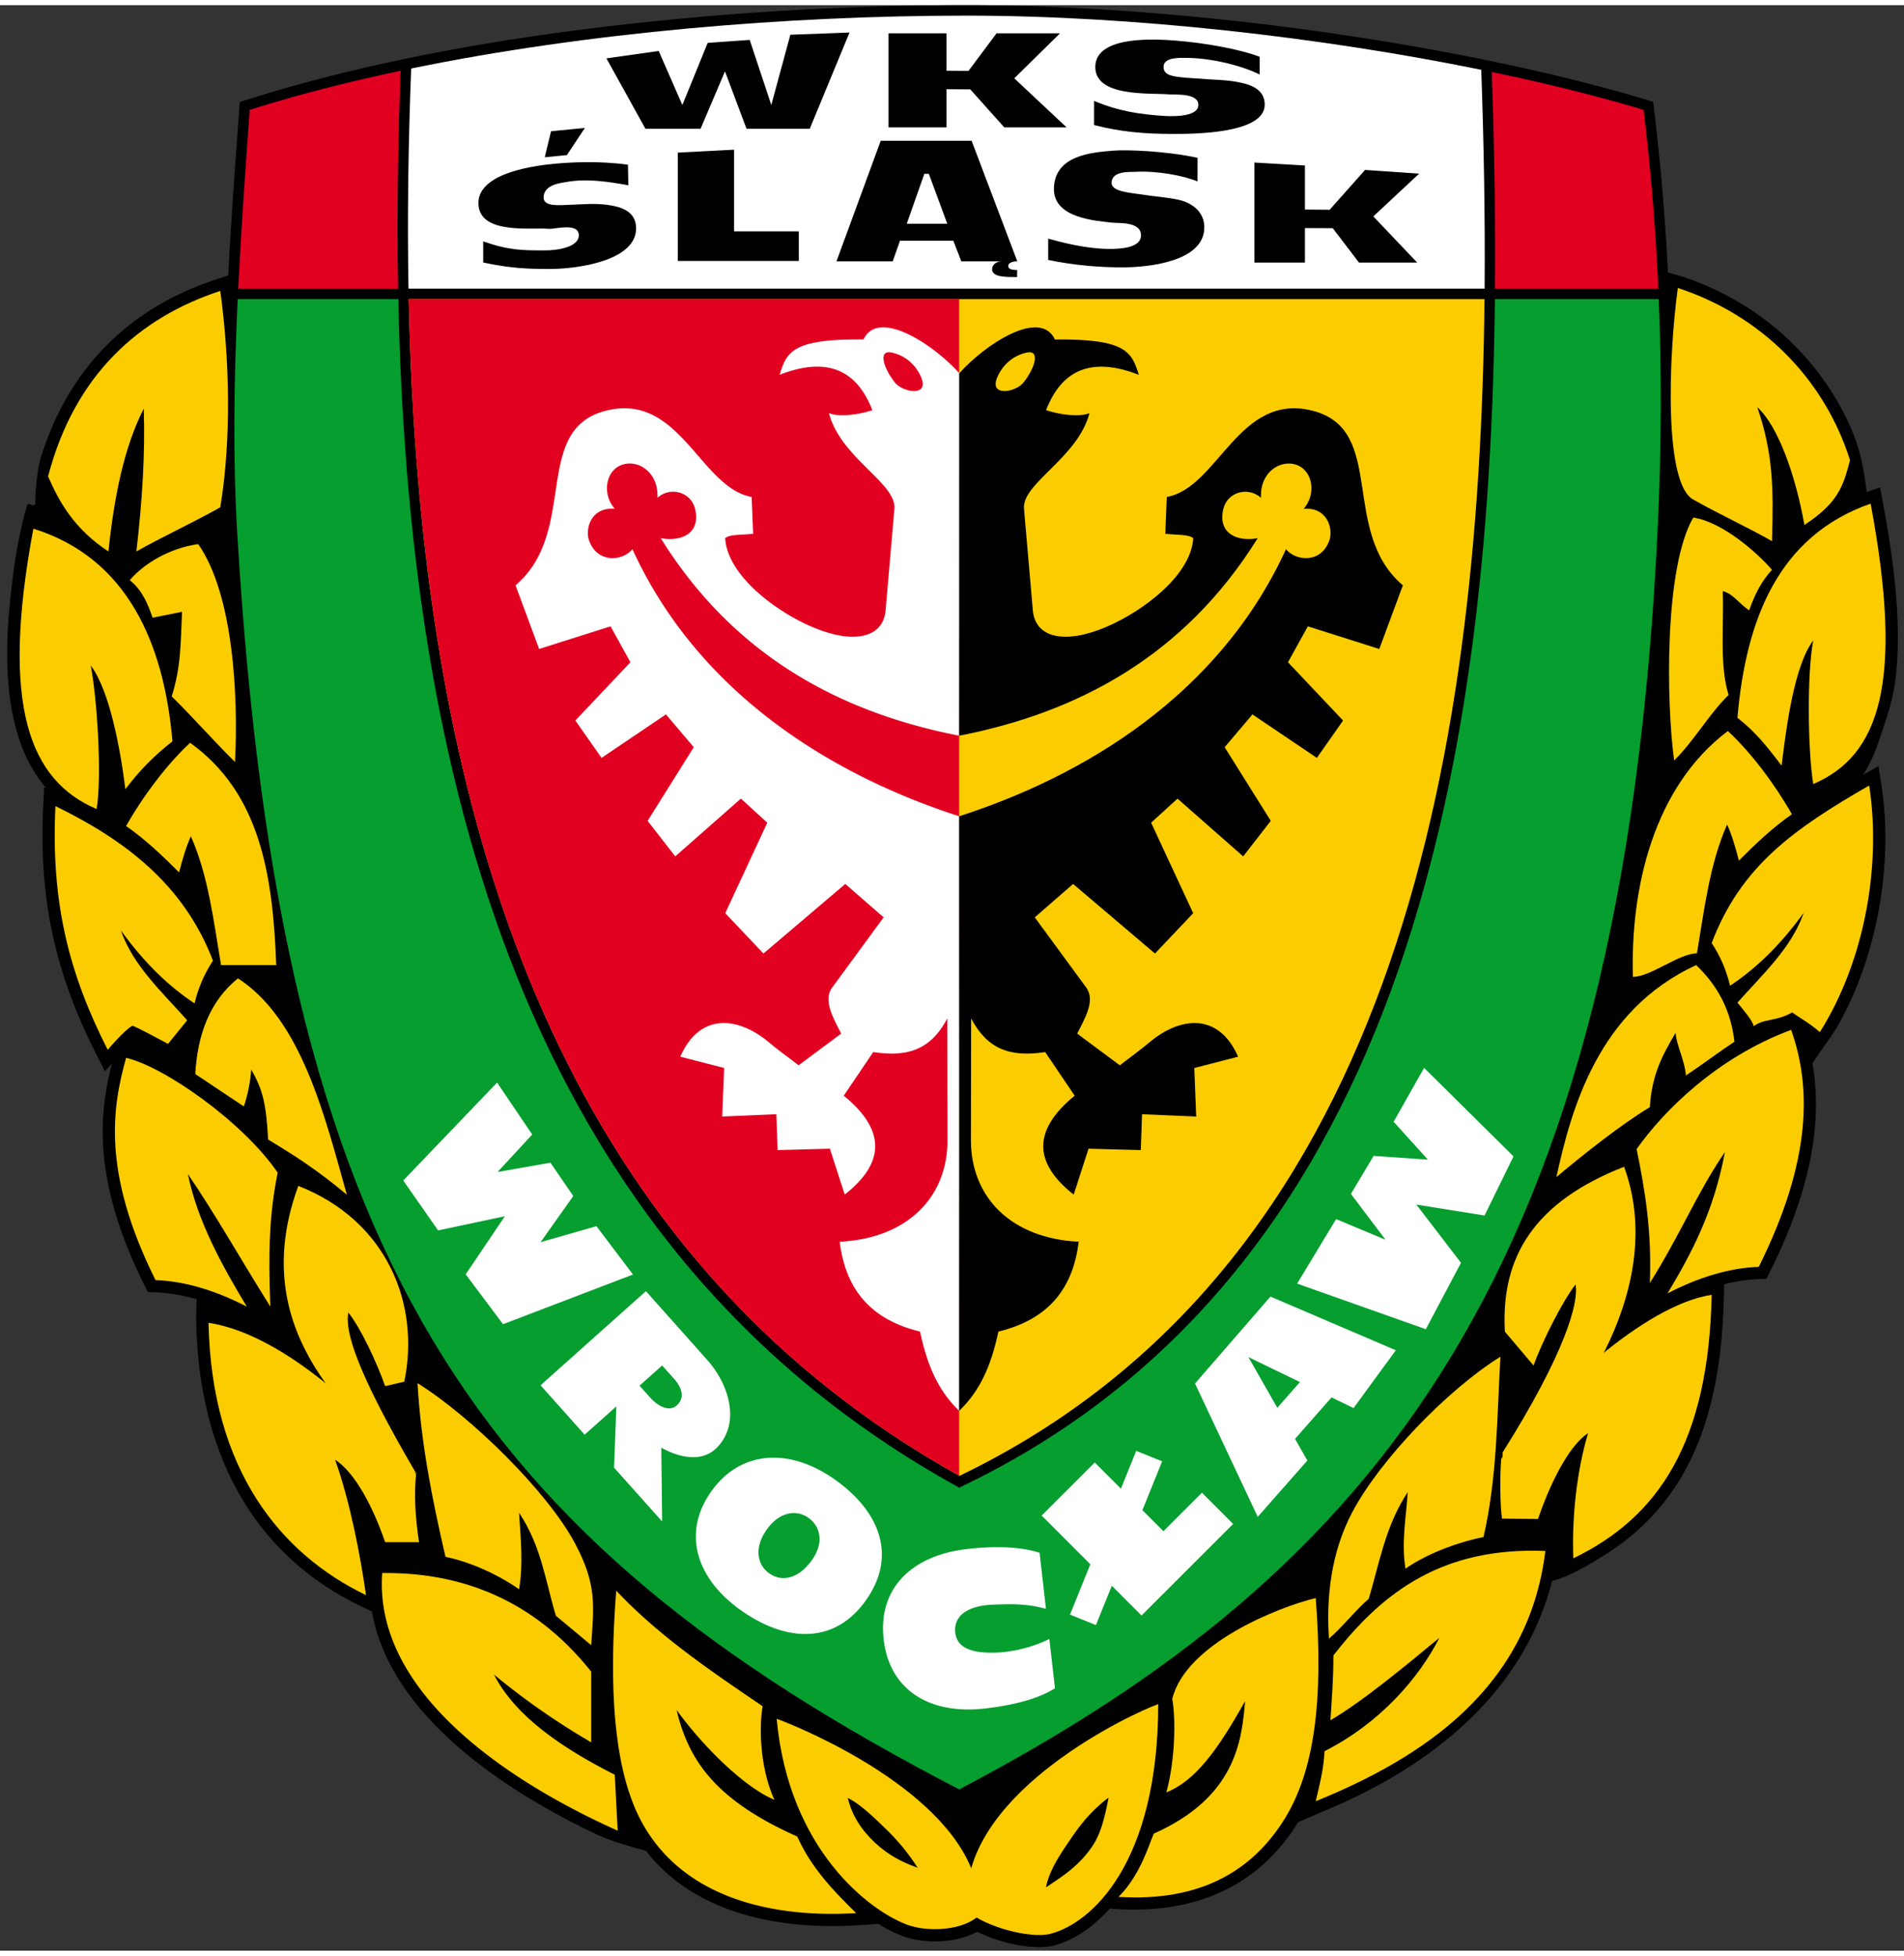
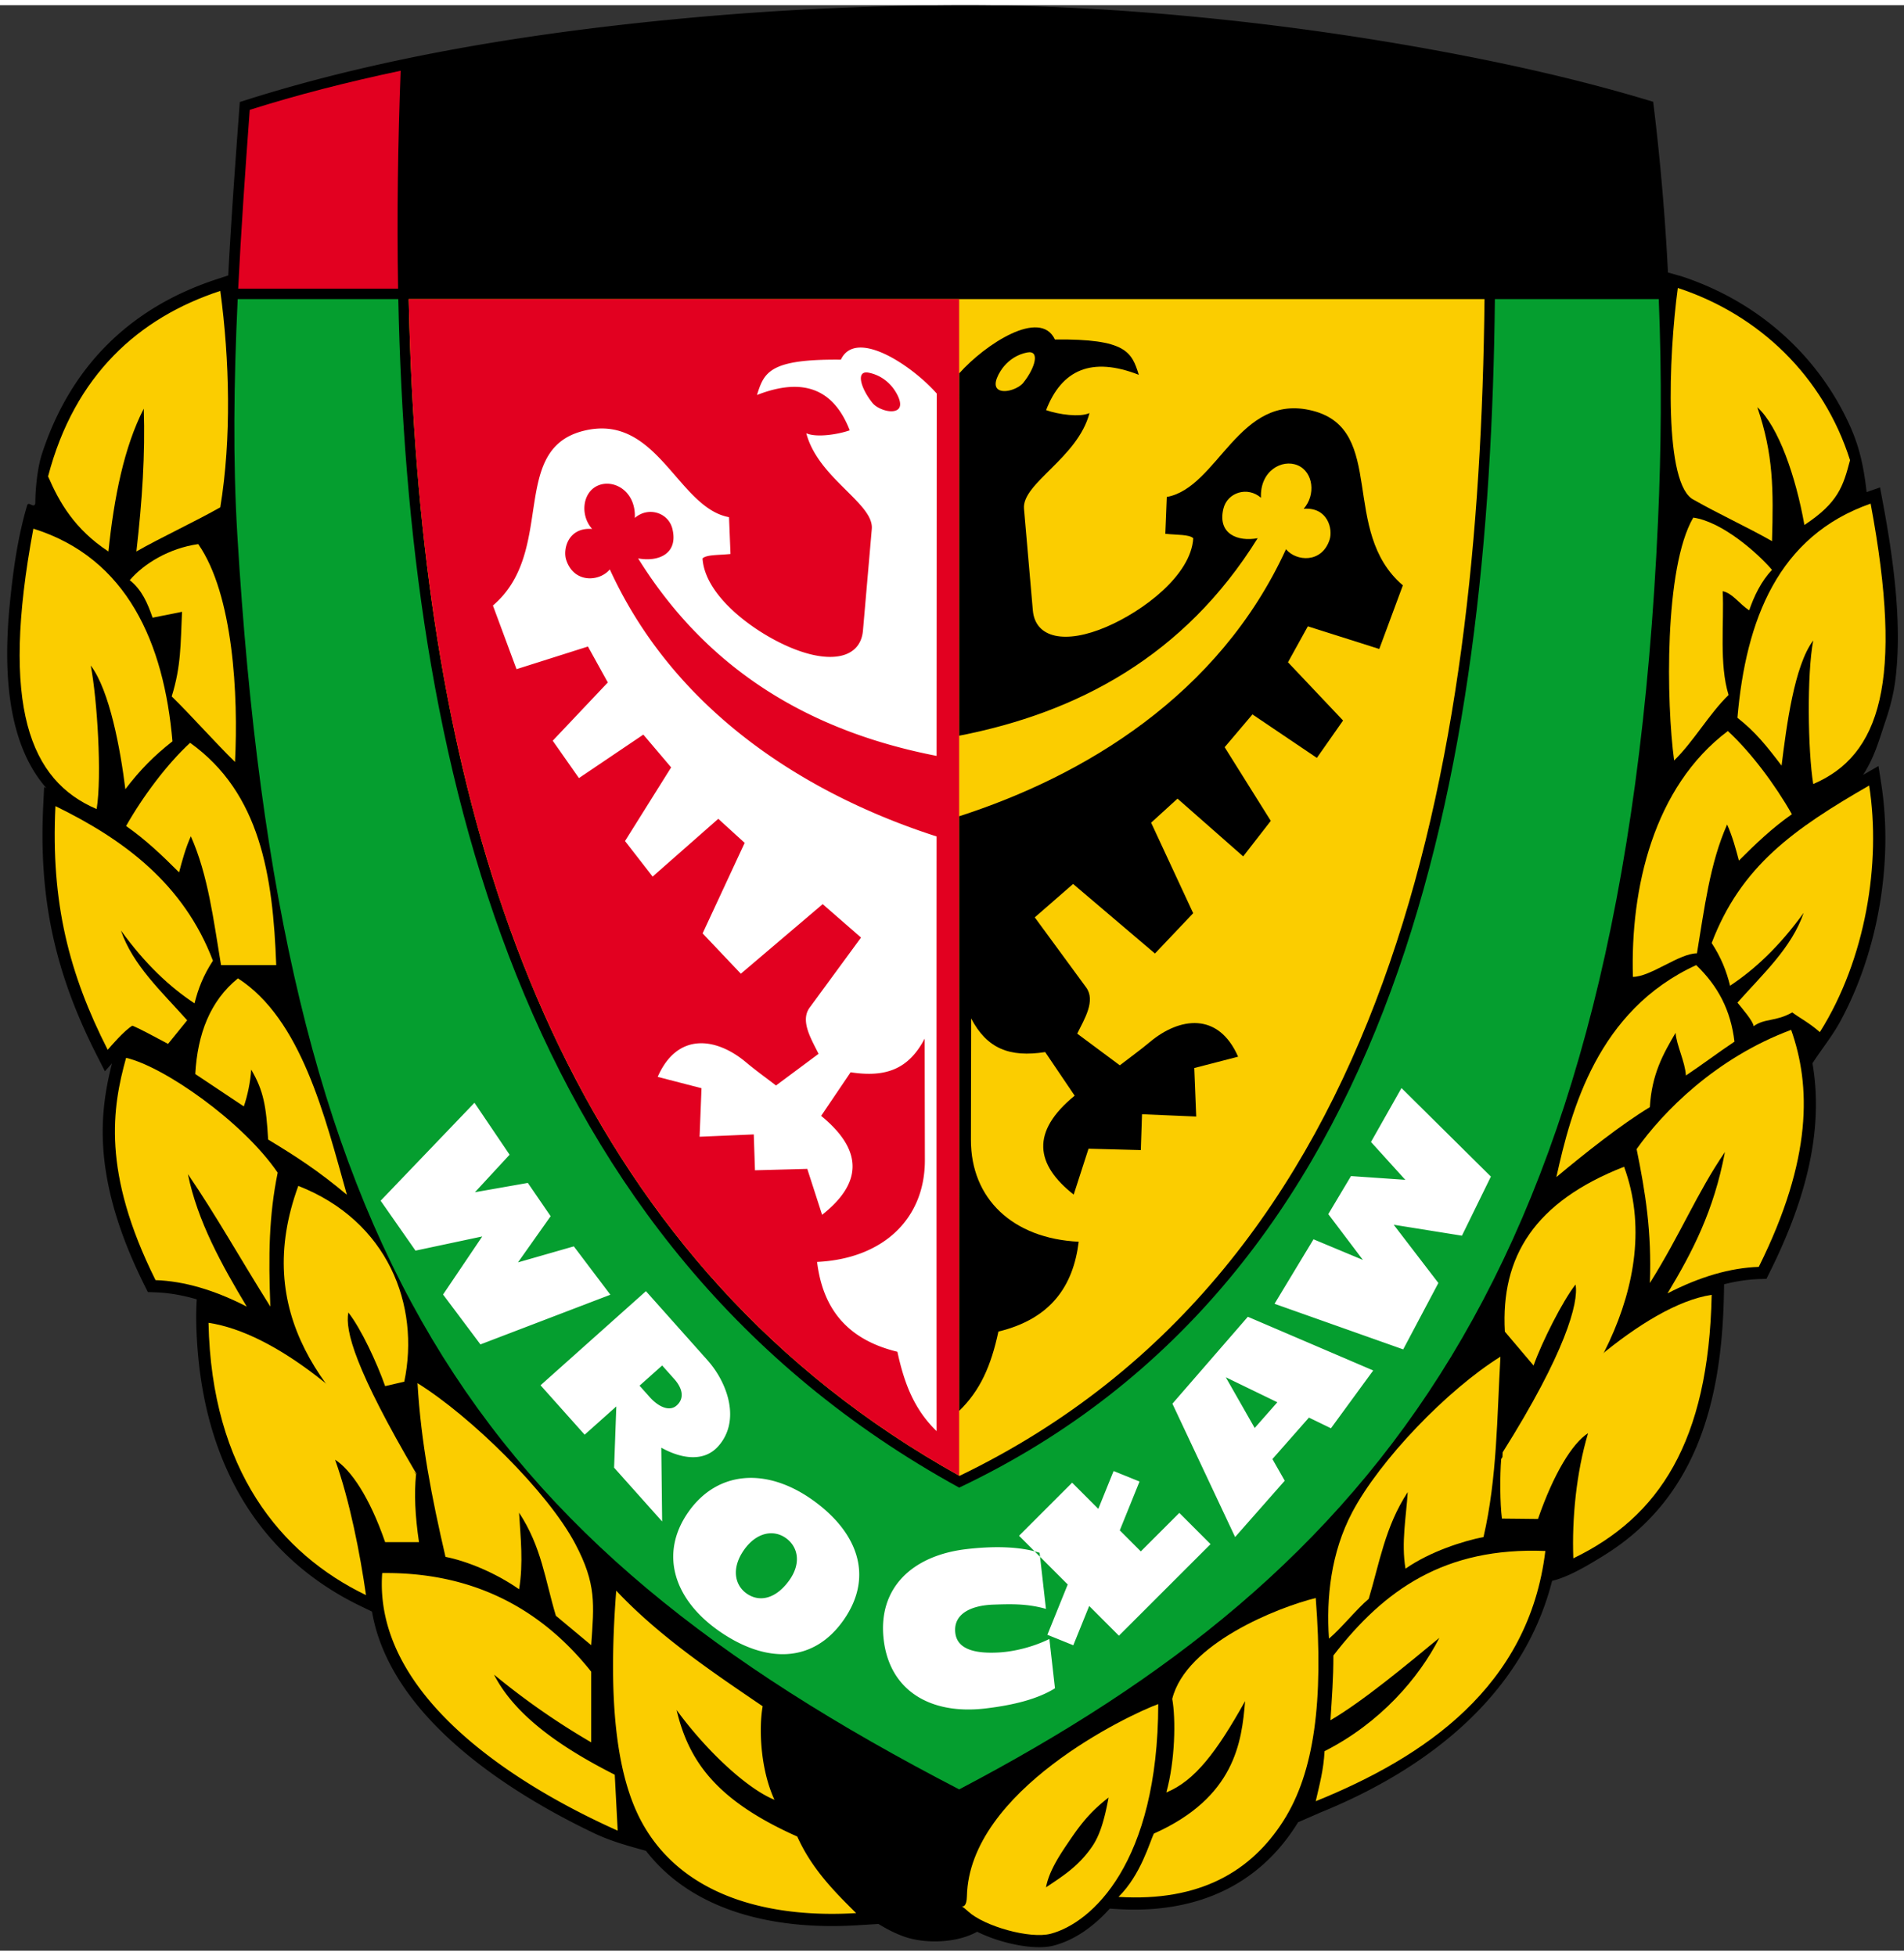
<svg xmlns="http://www.w3.org/2000/svg" height="2500" viewBox="-1.473 0 389.121 397.56" width="2434">
  <rect x="-1.473" y="0" width="389.121" height="397.56" fill="#333333" stroke="none" />
  <g clip-rule="evenodd" fill-rule="evenodd">
    <path d="m315.73 321.987c-5.909 23.26-25.354 38.426-47.369 47.347l-4.542 1.982c-8.37 13.649-21.825 18.67-36.855 17.747l-1.633-.1c-3.122 3.483-7.007 6.377-11.412 7.546-3.955 1.051-10.937-.446-15.692-2.818-4.3 2.388-10.802 2.491-15.052.947-1.728-.628-3.446-1.497-5.115-2.536l-4.409.271c-15.828.972-33.137-2.346-43.104-15.214-3.271-.922-6.983-1.878-10.551-3.579-5.398-2.575-10.677-5.451-15.704-8.666-12.269-7.847-25.369-19.263-29.156-33.914a34.186 34.186 0 0 1 -.589-2.732l-2.305-1.114c-21.533-10.401-31.625-29.901-33.347-52.634-.254-3.371-.371-6.684-.156-10.058-2.778-.814-5.633-1.336-8.514-1.435l-1.485-.052-.663-1.331c-4.36-8.761-7.813-18.336-8.453-28.173-.395-6.067.327-11.498 1.79-17.241l-1.445 1.628-1.659-3.264c-8.561-16.838-11.884-32.031-10.947-51.044l.186-3.777.461.225c-8.186-9.306-8.806-24.412-7.458-37.872.668-6.688 1.604-13.435 3.517-19.889.285-.961 1.352.698 1.671-.413.011-3.275.487-7.449 1.36-10.132 5.707-17.517 17.668-29.768 35.668-35.674l2.399-.787c.604-11.382 1.432-22.741 2.262-33.999l.106-1.444 1.38-.437c28.594-9.053 60.01-13.943 89.831-16.696a624.093 624.093 0 0 1 57.291-2.655c16.016 0 32.09.938 48.025 2.505a577.723 577.723 0 0 1 48.846 6.9c14.14 2.626 28.357 5.803 42.138 9.936l1.341.402.167 1.39a486.255 486.255 0 0 1 2.856 33.491l2.792.792c15.313 5.024 27.621 15.804 34.244 30.208 2.048 4.458 2.952 8.48 3.562 13.879l2.741-.958.533 2.854c2.131 11.375 4.051 24.852 2.609 36.412-.365 2.928-1.08 5.686-1.993 8.372-1.281 3.764-2.204 7.382-4.615 11.115l3.15-1.816.561 3.593c2.475 15.839-.557 34.189-8.349 48.548-1.667 3.069-3.812 5.672-5.704 8.6 2.537 14.669-2.07 29.312-8.739 42.713l-.662 1.331-1.486.051c-2.419.084-4.82.464-7.172 1.066l-.045 2.207c-.454 22.256-5.876 41.72-24.626 53.275-3.008 1.857-7.041 4.311-10.481 5.121z" />
    <path d="m301.918 60.061c-.991 94.603-18.737 197.766-107.294 240.473-77.03-42.859-104.05-122.248-110.83-205.7-.94-11.564-1.495-23.164-1.74-34.774h219.864z" fill="#fbcd00" />
    <path d="m194.554 300.494c-76.976-42.869-103.983-122.234-110.76-205.66-.94-11.564-1.495-23.164-1.74-34.774h112.5z" fill="#e20020" />
-     <path d="m82.559 12.947c35.898-7.377 76.917-10.809 113.478-10.809 34.168 0 72.796 4.465 105.214 11.072.505 14.475.807 29.475.688 44.712h-219.928c-.267-14.99-.028-29.997.548-44.975z" fill="#fff" />
-     <path d="m304.056 57.922c.12-15.059-.166-29.907-.658-44.27 11.294 2.354 21.796 4.967 31.033 7.738a486.65 486.65 0 0 1 3.006 36.532z" fill="#e20020" />
    <path d="m79.927 60.061c1.976 94.357 24.201 193.188 114.627 242.877 90.325-42.848 108.467-146.925 109.484-242.877h33.49c.641 15.837.497 30.941-.152 45.346-6.945 154.113-58.085 214.685-142.822 259.197-99.487-51.539-138.652-108.539-147.52-256.272-.925-15.399-.729-31.263.069-48.271z" fill="#059e2f" />
    <path d="m49.564 21.39c9.608-3.042 19.98-5.7 30.843-7.993-.55 14.573-.787 29.486-.521 44.525h-32.68c.573-11.569 1.411-23.674 2.358-36.532z" fill="#e20020" />
    <g fill="#fbcd00">
      <path d="m43.548 58.39c-16.646 5.462-29.78 17.194-35.195 37.902 2.301 5.317 5.404 10.785 12.333 15.348 1.154-11.133 3.21-21.364 7.22-29.185.301 9.325-.301 18.65-1.504 29.179 4.914-2.808 12.233-6.217 17.146-9.024 2.306-14.04 1.904-30.183 0-44.22zm-25.268 105.885c-13.636-5.815-19.753-20.89-12.935-57.301 19.229 6.011 26.697 23.462 28.427 43.459-3.736 2.933-6.594 5.795-9.627 9.784-1.002-8.122-3.209-20.165-7.069-25.274 1.307 6.819 2.312 22.515 1.204 29.332zm-8.423-.602c13.914 6.785 26.197 15.849 32.187 31.586-1.959 3.007-3.012 5.713-3.761 8.722-5.014-3.317-10.027-7.953-15.04-14.889 2.43 7.095 8.296 12.456 13.538 18.346l-3.911 4.823c-2.708-1.435-5.539-3.001-7.292-3.723-1.703 1.025-4.364 4.161-5.042 4.925-7.856-15.45-11.652-30.022-10.679-49.79zm45.422 74.902c-7.168-10.477-23.312-21.707-30.984-23.463-2.806 10.128-5.012 23.262 6.017 45.422 5.816.2 12.034 2.006 18.65 5.415-5.063-8.424-10.076-17.448-12.032-27.073 5.817 8.522 10.429 16.844 16.846 27.073-.401-10.428-.3-18.551 1.503-27.374zm21.959 75.504h6.919c-.803-5.415-1.003-9.928-.602-13.838-12.031-14.757-28.576-28.906-42.414-30.983.614 30.098 14.728 47.216 32.187 55.65-1.203-8.423-3.309-19.253-6.317-27.675 3.21 2.055 7.019 7.57 10.227 16.846z" />
      <path d="m119.352 354.988v-14.438c-10.652-13.409-24.84-20.379-42.715-20.153-1.753 24.199 25.383 42.465 48.13 52.641l-.602-11.431c-11.381-5.765-20.505-12.281-24.667-20.454a148.517 148.517 0 0 0 19.854 13.835zm35.044-7.372c-.752 4.106-.601 12.593 2.409 19.115-5.815-2.374-14.189-10.355-20.006-18.36 2.482 10.441 8.081 18.471 24.667 25.869 2.946 6.545 7.463 11.125 12.032 15.643-16.726 1.026-34.993-2.853-43.625-18.249-5.718-10.198-7.043-26.562-5.407-47.642 8.823 9.384 19.904 16.805 29.93 23.624z" />
-       <path d="m198.465 390.484c-3.26 2.976-10.292 3.316-14.439 1.81-7.771-2.823-24.318-15.352-26.772-42.118 6.012 2.183 36.07 14.957 40.761 33.559.979 3.89 3.412 4.044.45 6.749z" />
      <path d="m196.433 389.582c3.26 2.976 12.58 5.648 16.846 4.517 8.372-2.222 21.911-14.449 21.959-46.931-6.013 2.182-38.629 17.667-39.104 39.281-.09 4.01-2.664.426.299 3.133zm-162.813-248.325c4.01 3.91 8.925 9.481 12.936 13.392.695-13.544-.343-34.256-7.52-44.52-5.966.849-11.13 4.01-13.988 7.374 2.508 2.003 3.661 4.76 4.663 7.667 2.006-.4 4.011-.802 6.016-1.203-.31 6.521-.155 11.008-2.107 17.29zm21.359 54.904c-.667-18.314-3.269-35.167-17.597-45.423-4.687 4.309-9.651 10.931-13.086 17 4.012 2.805 7.421 6.063 10.83 9.473.602-2.306 1.353-5.064 2.406-7.372 3.535 7.945 4.638 17.172 6.167 26.322zm-1.655 35.646c5.815 3.51 10.277 6.415 16.093 11.283-4.523-16.106-9.31-35.866-22.26-44.222-5.678 4.594-8.259 11.337-8.723 19.552l9.926 6.618c.757-2.204 1.357-5.063 1.504-7.522 2.565 4.36 3.067 7.566 3.46 14.291zm23.914 50.387 3.911-.904c3.263-15.635-3.355-32.842-21.658-40.011-9.454 25.824 4.975 43.596 24.215 58.965-12.637-21.511-14.691-29.435-13.988-33.092 2.608 3.309 5.816 10.229 7.52 15.042zm34.894 46.925c2.506 2.105 4.712 3.91 7.219 6.017.578-8.345 1.11-12.458-3.267-20.729-5.627-10.637-21.323-26.019-32.229-32.815.702 12.134 2.909 23.363 5.716 35.496 4.111.803 10.027 3.108 15.04 6.618.902-5.314.301-10.628 0-15.643 4.614 7.019 5.316 13.736 7.521 21.056zm229.291-271.331c16.646 5.462 29.78 18.096 35.195 35.195-1.398 5.317-2.396 8.679-9.325 13.242-1.756-9.93-5.315-20.161-9.626-24.071 3.309 9.626 3.309 16.845 3.008 27.374-4.913-2.808-11.03-5.615-15.942-8.422-6.217-2.909-5.214-29.28-3.31-43.318zm27.675 101.373c13.636-5.815 18.55-20.89 11.731-57.301-18.928 6.613-25.493 23.763-27.224 43.76 3.735 2.933 5.992 5.796 9.024 9.784 1.003-8.122 2.607-20.465 6.468-25.576-1.306 6.82-1.107 22.517.001 29.333zm11.431.301c-15.417 8.891-26.197 16.451-32.187 32.188 1.96 3.007 3.011 5.713 3.761 8.723 5.014-3.317 10.027-7.953 15.04-14.89-2.43 7.096-8.297 12.457-13.537 18.347.803 1.002 3.259 3.819 3.309 4.822 2.256-1.66 4.485-.891 7.894-2.82 1.703 1.253 3.387 2.062 5.643 4.022 9.359-14.849 12.554-34.536 10.077-50.392zm-47.528 74.299c5.346-7.563 16.177-18.64 31.584-24.365 4.011 11.332 4.411 26.271-6.617 48.431-5.817.2-12.034 2.005-18.65 5.415 5.063-8.425 9.475-16.847 11.731-28.879-5.816 8.523-8.925 16.544-15.341 26.772.401-10.427-.904-18.55-2.707-27.374zm-20.155 75.582c-2.205 0-4.563-.078-7.37-.078-.401-3.155-.425-8.731-.149-12.185 9.625-12.952 29.178-31.462 43.016-33.538-.614 30.097-10.817 45.41-28.276 53.845-.301-8.122.602-17.447 3.009-25.568-3.211 2.055-7.022 8.249-10.23 17.524zm-42.414 41.133c.301-4.813.602-8.422.602-13.235 10.352-13.409 22.735-22.184 43.316-21.357-3.36 27.81-24.78 42.164-46.926 51.138.803-3.51 1.604-6.418 1.805-10.228 11.382-5.766 19.302-14.989 23.463-23.163-6.618 5.465-15.643 12.986-22.26 16.845z" />
      <path d="m238.095 346.112c.752 4.106.602 12.592-1.205 19.115 5.815-2.374 10.279-8.249 16.096-18.661-.678 8.335-2.064 19.674-18.65 27.072-.841 1.732-2.65 8.418-7.22 12.936 16.727 1.026 27.179-5.315 33.698-15.542 6.312-9.899 8.246-24.456 6.61-45.535-7.62 1.863-26.521 9.284-29.329 20.615zm113.703-205.155c-4.01 3.91-7.119 9.481-11.13 13.392-1.598-11.739-2.064-39.37 3.91-49.633 5.966.848 13.235 7.319 16.095 10.682-2.208 2.304-3.662 5.361-4.664 8.269-2.006-1.303-3.409-3.509-5.415-3.911.311 6.52-.747 14.918 1.204 21.201zm-19.553 57.61c-.535-18.014 4.172-38.778 19.402-50.236 4.687 4.309 9.65 10.931 13.087 16.999-4.012 2.806-7.422 6.064-10.831 9.473-.602-2.306-1.353-5.064-2.406-7.371-3.534 7.945-4.638 17.172-6.166 26.322-3.61 0-9.476 4.813-13.086 4.813zm3.46 26.622c-5.815 3.51-13.285 9.423-19.102 14.291 3.02-13.699 8.408-34.061 28.577-43.319 4.476 4.294 7.057 9.232 7.82 15.642-3.309 2.207-6.617 4.714-9.926 6.919-.155-2.806-1.958-6.267-2.105-8.726-2.564 4.36-4.871 8.467-5.264 15.193zm-23.764 52.799-5.866-6.925c-.855-15.335 6.063-26.525 24.365-33.694 8.641 23.604-8.288 49.965-25.076 64.558l.26-6.199c12.787-20.304 15.594-30.633 14.891-34.291-2.608 3.309-6.87 11.738-8.574 16.551zm-33.691 47.682c-2.506 2.105-5.615 6.022-8.122 8.129-.577-8.345.396-17.589 4.771-25.86 5.627-10.635 19.366-24.963 30.272-31.758-.702 12.132-.651 24.721-3.459 36.853-4.111.803-10.929 2.957-15.942 6.467-.902-5.314.15-10.628.451-15.642-4.611 7.018-5.765 14.492-7.971 21.811z" />
    </g>
    <path d="m225.086 366.269c-3.359 2.604-5.393 4.987-7.82 8.569-1.638 2.417-4.313 6.169-4.964 9.781 3.259-2.201 6.65-4.248 9.475-8.416 1.415-2.087 2.406-5.014 3.309-9.934zm-53.299.071c2.592 1.348 4.944 3.587 8.043 6.605a43.566 43.566 0 0 1 6.234 7.672c-1.729-.663-5.417-1.914-9.023-5.425-1.805-1.759-4.228-4.548-5.254-8.852z" />
  </g>
  <path d="m172.142 5.592-8.124 19.663h-12.922l-4.403-11.73-4.989 11.73h-11.266l-7.974-14.381 10.683-1.509 4.833 11.036 5.179-12.695 8.587-.605 4.411 13.3 3.897-14.357zm116.011 47.006h-11.891l-5.355-7.019-5.692-.027v7.046h-10.319v-20.44l10.32.604-.001 9.005 5.053.043 7.242-8.143 11.053.756-9.369 8.745zm-71.639-27.618h-12.736l-6.951-7.772-4.869-.028v7.8h-11.848v-19.231h11.848v7.646l4.501.043 5.735-7.689h12.97l-9.348 9.199zm-87.988 20.625c0 6.711-12.172 8.304-17.605 8.304-4.854 0-8.121-.161-13.639-1.32v-4.314c5.336 1.858 8.063 1.837 12.727 1.837 2.358 0 6.763-.632 6.81-3.029.054-2.776-4.966-1.252-6.176-1.374-3.41-.346-14.213 1.275-14.341-5.164-.13-6.558 12.458-7.845 15.794-8.159 2.718-.255 8.881-.62 14.766.218l.074 4.203c-4.258-.785-8.633-1.412-12.733-.659-.989.181-4.584.498-4.584 3.159 0 1.908 3.191 1.566 5.184 1.497 3.073-.108 5.635-.398 8.516.103 2.084.361 5.207 1.186 5.207 4.698zm116.113.235c-.47 6.622-11.511 7.739-16.715 7.739-4.65 0-9.887-.412-15.174-1.518v-4.359c5.338 1.534 9.531 2.113 12.57 2.113 1.958 0 6.109-.156 6.373-2.502.358-3.191-4.685-2.724-5.842-2.864-3.266-.395-11.996-.871-11.934-6.919.072-6.93 7.876-7.445 12.122-7.8 2.604-.218 10.69.042 17.229 1.459l-.004 4.833c-2.875-1.205-8.271-2.22-12.8-1.965-.952.053-4.769-.259-4.769 2.272 0 1.817 4.048 2.02 5.944 2.327 2.941.477 4.947.526 7.707 1.099 1.998.413 5.58 2.043 5.293 6.085zm12.362-25.511c0 6.113-15.304 5.983-18.936 5.983-5.553 0-10.582-.422-15.948-1.82v-4.933c4.986 2.104 9.439 2.772 14.323 3.074 2.693.167 6.941-.01 6.996-2.194.063-2.53-4.646-2.102-6.034-2.214-3.901-.318-15.131.611-15.027-5.667.106-6.526 12.787-5.605 16.604-5.302 5.696.452 12.829 1.704 16.978 3.293v3.621c-3.15-1.609-9.529-3.404-15.169-3.404-1.144 0-4.471-.14-4.471 1.831 0 1.738 1.852 1.958 4.122 2.188 1.363.138 2.662.171 3.322.234 2.582.246 5.392.19 8.057.754 2.217.469 5.183 1.356 5.183 4.556zm-95.225 31.939h-24.726v-22.133l11.494-.601v16.689h13.232zm44.66.086h-.369c-1.044.132-1.481.445-1.481.969 0 .581.645.783 1.815.803l-.008 1.435c-2.202-.009-4.908.039-5.097-1.411-.11-.857.51-1.671 1.754-1.795h-8.056l-1.638-4.229h-10.897l-1.488 4.229h-11.497l9.049-24.647h18.571zm-2.638 0h-.076l.08.006zm-11.677-7.692-3.766-10.195-.921-.01-3.591 10.206h8.278zm-74.061-19.574-6.917.678-1.287 5.321 4.527-.453z" />
  <g clip-rule="evenodd" fill-rule="evenodd">
-     <path d="m196.05 315.503c5.741-.668 11.051-.526 14.942.757l1.297 11.455c-4.033-1.146-7.546-.966-10.637-.873-4.817.146-8.324 1.973-7.892 5.768.403 3.55 4.416 4.261 8.865 4.015 3.46-.194 7.335-1.256 10.361-2.761l1.144 10.078c-3.47 2.167-8.371 3.44-14.286 4.13-11.137 1.297-19.499-3.6-20.721-14.091s5.791-17.18 16.927-18.478zm-52.883-38.541-12.63-14.171-21.54 19.234 9.016 10.097 6.471-5.779-.454 12.519 9.819 10.995-.174-15.082c3.786 2.116 8.561 3.135 11.621-.271 4.636-5.159 1.993-12.887-2.129-17.542zm-9.314 1.017 2.459 2.755c1.779 1.993 2.09 3.999.514 5.409-1.548 1.384-3.854.158-5.496-1.683l-2.1-2.354zm35.101 23.174c9.334 6.506 12.95 15.614 6.634 24.675s-16.111 8.821-25.446 2.314c-9.334-6.506-12.234-15.851-6.351-24.292 5.885-8.442 15.829-9.203 25.163-2.697zm-5.25 7.928c2.522 1.758 3.345 5.201.599 8.878s-6.015 4.27-8.538 2.512c-2.521-1.758-3.134-5.238-.598-8.879 2.538-3.64 6.016-4.269 8.537-2.511zm47.709-.435 10.85-10.845 5.347 5.35 3.126-7.728 5.3 2.14-4.036 9.98 4.297 4.301 7.873-7.868 6.38 6.384-18.724 18.712-6.075-6.078-3.248 8.031-5.299-2.14 4.158-10.283zm52.212-47.399 7.964-13.182 10.097 4.218-7.075-9.36 4.64-7.775 11.098.767-7.011-7.74 6.232-11.015 18.272 18.09-5.916 12.078-13.946-2.235 9.13 11.902-7.189 13.569zm-135.734-1.855-7.469-9.882-11.413 3.272 6.677-9.434-4.663-6.805-10.809 1.902 7.082-7.664-7.179-10.619-19.177 20.019 7.124 10.2 13.643-2.898-8.01 11.869 7.64 10.193zm114.863 22.269 15.419-17.763 25.62 10.972-8.638 11.812-4.498-2.181-7.465 8.475 2.521 4.423-10.142 11.511zm21.446-.292-10.539-5.11 5.91 10.365zm-160.313-162.813 4.823 13.005 14.598-4.627 4.059 7.342-11.258 11.904 5.356 7.637 13.164-8.884 5.681 6.699-9.428 15.052 5.642 7.261 13.419-11.804 5.393 4.917-8.595 18.496 7.812 8.239 16.727-14.215 7.835 6.827-10.498 14.315c-1.981 2.702.313 6.396 1.823 9.445l-8.704 6.472c-2.269-1.762-4.008-2.972-6.146-4.761-6.084-5.092-14.014-6.168-18.027 3l8.955 2.315-.395 9.915 11.075-.472.245 7.328 10.689-.287 3.031 9.382c7.834-6.173 8.821-12.836-.199-20.215l6.027-8.909c7.301 1.129 11.895-.711 15.131-6.876l.044 24.827c.021 12.028-8.567 20.156-22.029 20.802 1.108 9.036 5.676 15.759 16.414 18.359 1.503 7.008 3.692 12.02 8.004 16.21a120039.9 120039.9 0 0 1 0-121.511c-25.392-8.179-53.077-24.657-66.779-54.573-2.08 2.52-7.316 2.907-8.904-1.922-.723-2.198.372-6.712 5.295-6.342-2.508-2.808-1.999-7.503 1.203-8.875 3.217-1.378 7.772 1.148 7.52 6.626 2.713-2.38 6.877-1.136 7.689 2.268 1.225 5.136-2.97 6.757-7.013 5.996 15.019 24.168 36.905 35.667 60.99 40.36l.037-74.049c-5.265-5.921-16.582-13.335-19.589-6.918-14.588-.15-15.691 2.557-17.146 7.219 9.627-3.762 15.744-1.055 18.951 7.22-2.606.902-6.868 1.502-8.874.599 2.413 9.212 13.839 14.337 13.386 19.555l-1.805 20.756c-.495 5.707-6.655 6.972-15.045 3.375-7.47-3.203-17.271-10.512-17.743-18.115.902-.802 3.234-.636 5.715-.903l-.301-7.52c-10.554-1.918-14.67-21.476-29.806-17.625-15.205 3.868-5.489 24.648-18.449 35.68zm76.824-47.575c1.949.399 3.498 1.404 4.703 2.82.871 1.025 2.557 3.769 1.167 4.727-1.283.884-4.138-.147-5.117-1.36-2.392-2.968-3.529-6.756-.753-6.187z" fill="#fff" />
+     <path d="m196.05 315.503c5.741-.668 11.051-.526 14.942.757l1.297 11.455c-4.033-1.146-7.546-.966-10.637-.873-4.817.146-8.324 1.973-7.892 5.768.403 3.55 4.416 4.261 8.865 4.015 3.46-.194 7.335-1.256 10.361-2.761l1.144 10.078c-3.47 2.167-8.371 3.44-14.286 4.13-11.137 1.297-19.499-3.6-20.721-14.091s5.791-17.18 16.927-18.478zm-52.883-38.541-12.63-14.171-21.54 19.234 9.016 10.097 6.471-5.779-.454 12.519 9.819 10.995-.174-15.082c3.786 2.116 8.561 3.135 11.621-.271 4.636-5.159 1.993-12.887-2.129-17.542zm-9.314 1.017 2.459 2.755c1.779 1.993 2.09 3.999.514 5.409-1.548 1.384-3.854.158-5.496-1.683l-2.1-2.354m35.101 23.174c9.334 6.506 12.95 15.614 6.634 24.675s-16.111 8.821-25.446 2.314c-9.334-6.506-12.234-15.851-6.351-24.292 5.885-8.442 15.829-9.203 25.163-2.697zm-5.25 7.928c2.522 1.758 3.345 5.201.599 8.878s-6.015 4.27-8.538 2.512c-2.521-1.758-3.134-5.238-.598-8.879 2.538-3.64 6.016-4.269 8.537-2.511zm47.709-.435 10.85-10.845 5.347 5.35 3.126-7.728 5.3 2.14-4.036 9.98 4.297 4.301 7.873-7.868 6.38 6.384-18.724 18.712-6.075-6.078-3.248 8.031-5.299-2.14 4.158-10.283zm52.212-47.399 7.964-13.182 10.097 4.218-7.075-9.36 4.64-7.775 11.098.767-7.011-7.74 6.232-11.015 18.272 18.09-5.916 12.078-13.946-2.235 9.13 11.902-7.189 13.569zm-135.734-1.855-7.469-9.882-11.413 3.272 6.677-9.434-4.663-6.805-10.809 1.902 7.082-7.664-7.179-10.619-19.177 20.019 7.124 10.2 13.643-2.898-8.01 11.869 7.64 10.193zm114.863 22.269 15.419-17.763 25.62 10.972-8.638 11.812-4.498-2.181-7.465 8.475 2.521 4.423-10.142 11.511zm21.446-.292-10.539-5.11 5.91 10.365zm-160.313-162.813 4.823 13.005 14.598-4.627 4.059 7.342-11.258 11.904 5.356 7.637 13.164-8.884 5.681 6.699-9.428 15.052 5.642 7.261 13.419-11.804 5.393 4.917-8.595 18.496 7.812 8.239 16.727-14.215 7.835 6.827-10.498 14.315c-1.981 2.702.313 6.396 1.823 9.445l-8.704 6.472c-2.269-1.762-4.008-2.972-6.146-4.761-6.084-5.092-14.014-6.168-18.027 3l8.955 2.315-.395 9.915 11.075-.472.245 7.328 10.689-.287 3.031 9.382c7.834-6.173 8.821-12.836-.199-20.215l6.027-8.909c7.301 1.129 11.895-.711 15.131-6.876l.044 24.827c.021 12.028-8.567 20.156-22.029 20.802 1.108 9.036 5.676 15.759 16.414 18.359 1.503 7.008 3.692 12.02 8.004 16.21a120039.9 120039.9 0 0 1 0-121.511c-25.392-8.179-53.077-24.657-66.779-54.573-2.08 2.52-7.316 2.907-8.904-1.922-.723-2.198.372-6.712 5.295-6.342-2.508-2.808-1.999-7.503 1.203-8.875 3.217-1.378 7.772 1.148 7.52 6.626 2.713-2.38 6.877-1.136 7.689 2.268 1.225 5.136-2.97 6.757-7.013 5.996 15.019 24.168 36.905 35.667 60.99 40.36l.037-74.049c-5.265-5.921-16.582-13.335-19.589-6.918-14.588-.15-15.691 2.557-17.146 7.219 9.627-3.762 15.744-1.055 18.951 7.22-2.606.902-6.868 1.502-8.874.599 2.413 9.212 13.839 14.337 13.386 19.555l-1.805 20.756c-.495 5.707-6.655 6.972-15.045 3.375-7.47-3.203-17.271-10.512-17.743-18.115.902-.802 3.234-.636 5.715-.903l-.301-7.52c-10.554-1.918-14.67-21.476-29.806-17.625-15.205 3.868-5.489 24.648-18.449 35.68zm76.824-47.575c1.949.399 3.498 1.404 4.703 2.82.871 1.025 2.557 3.769 1.167 4.727-1.283.884-4.138-.147-5.117-1.36-2.392-2.968-3.529-6.756-.753-6.187z" fill="#fff" />
    <path d="m285.232 118.556-4.824 13.005-14.597-4.627-4.06 7.342 11.259 11.904-5.356 7.637-13.164-8.884-5.682 6.699 9.428 15.052-5.642 7.261-13.42-11.804-5.393 4.917 8.595 18.496-7.811 8.239-16.728-14.215-7.834 6.827 10.497 14.315c1.981 2.702-.312 6.396-1.822 9.445l8.704 6.472c2.269-1.762 4.007-2.972 6.146-4.761 6.085-5.092 14.014-6.168 18.027 3l-8.955 2.315.395 9.915-11.075-.472-.244 7.328-10.688-.287-3.031 9.382c-7.834-6.173-8.821-12.836.198-20.215l-6.026-8.909c-7.302 1.129-11.895-.711-15.131-6.876l-.044 24.827c-.021 12.028 8.567 20.156 22.028 20.802-1.107 9.036-5.676 15.759-16.413 18.359-1.503 7.008-3.703 12.016-8.016 16.208.023-40.624.02-81.057 0-121.51 25.393-8.179 53.089-24.657 66.791-54.572 2.08 2.52 7.316 2.907 8.904-1.922.722-2.198-.372-6.712-5.295-6.342 2.508-2.808 1.999-7.503-1.203-8.875-3.218-1.378-7.772 1.148-7.52 6.626-2.713-2.38-6.877-1.136-7.689 2.268-1.225 5.136 2.971 6.757 7.013 5.996-15.019 24.168-36.914 35.667-61 40.36l.011-74.049c5.265-5.921 16.544-13.335 19.552-6.918 14.588-.15 15.691 2.557 17.146 7.219-9.628-3.762-15.744-1.055-18.951 7.22 2.607.902 6.868 1.502 8.874.599-2.413 9.212-13.84 14.337-13.387 19.555l1.806 20.756c.495 5.707 6.654 6.972 15.044 3.375 7.471-3.203 17.272-10.512 17.744-18.115-.902-.802-3.234-.636-5.715-.903l.301-7.52c10.553-1.918 14.669-21.476 29.805-17.625 15.203 3.868 5.487 24.648 18.448 35.68zm-76.825-47.575c-1.948.399-3.498 1.404-4.703 2.82-.87 1.025-2.557 3.769-1.166 4.727 1.282.884 4.138-.147 5.116-1.36 2.392-2.968 3.529-6.756.753-6.187z" />
  </g>
</svg>